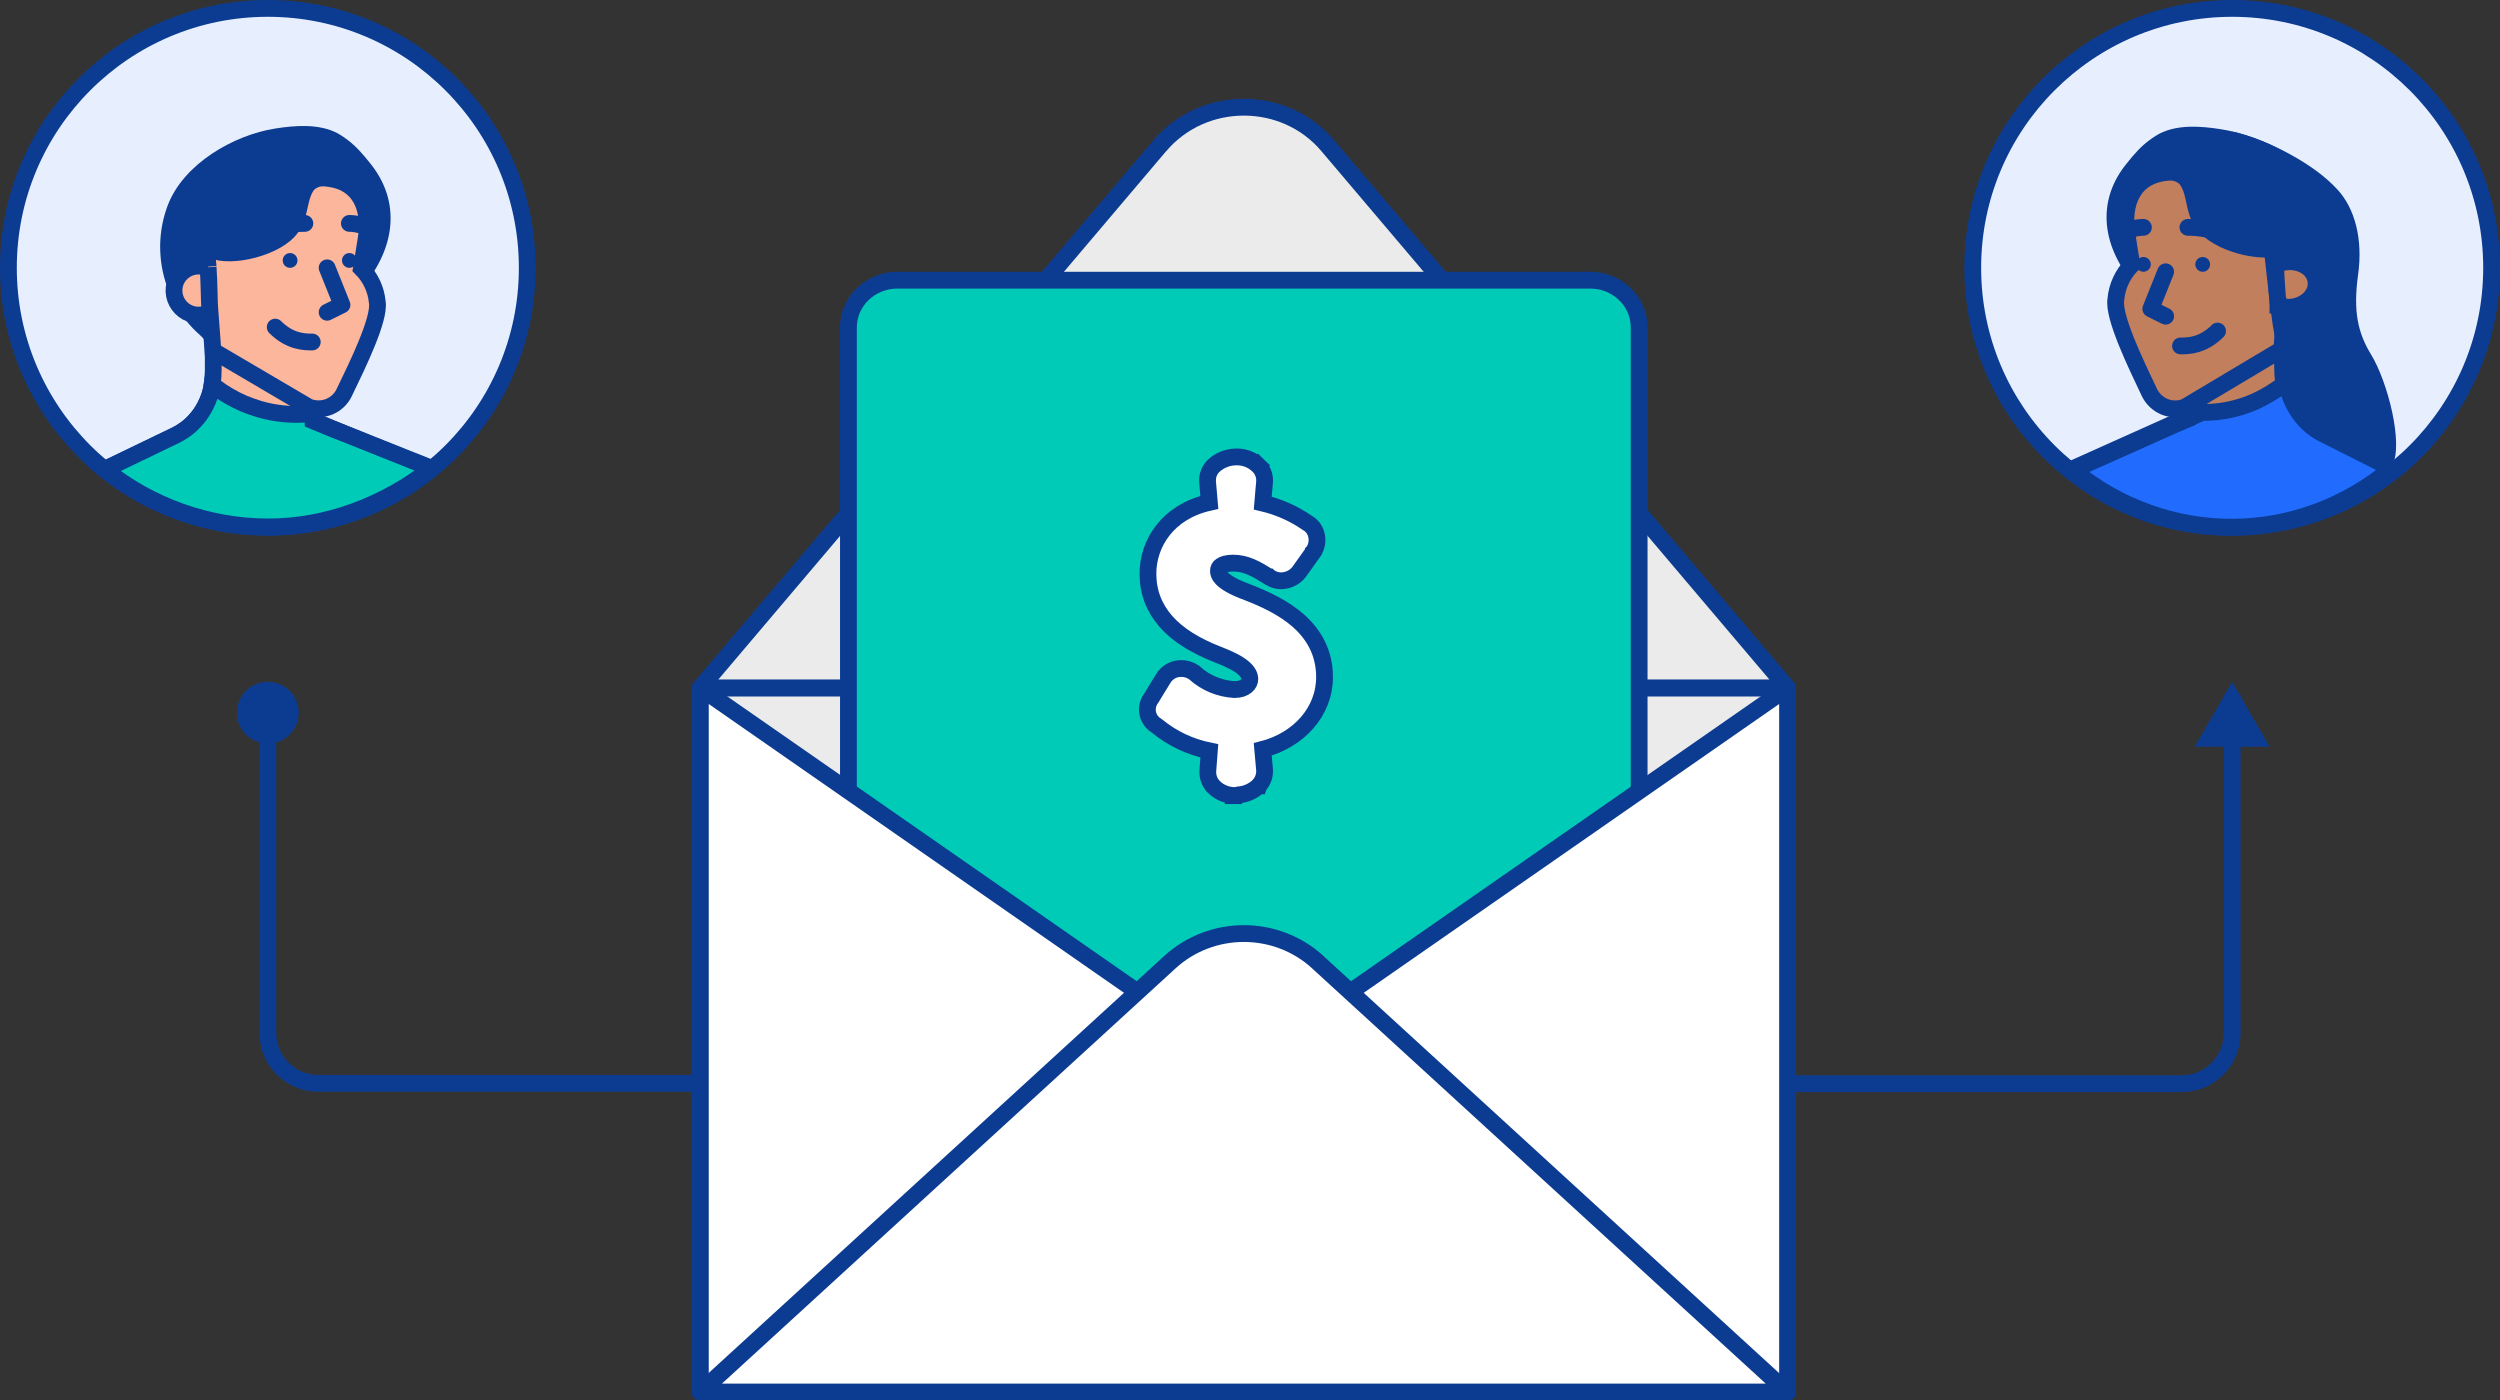
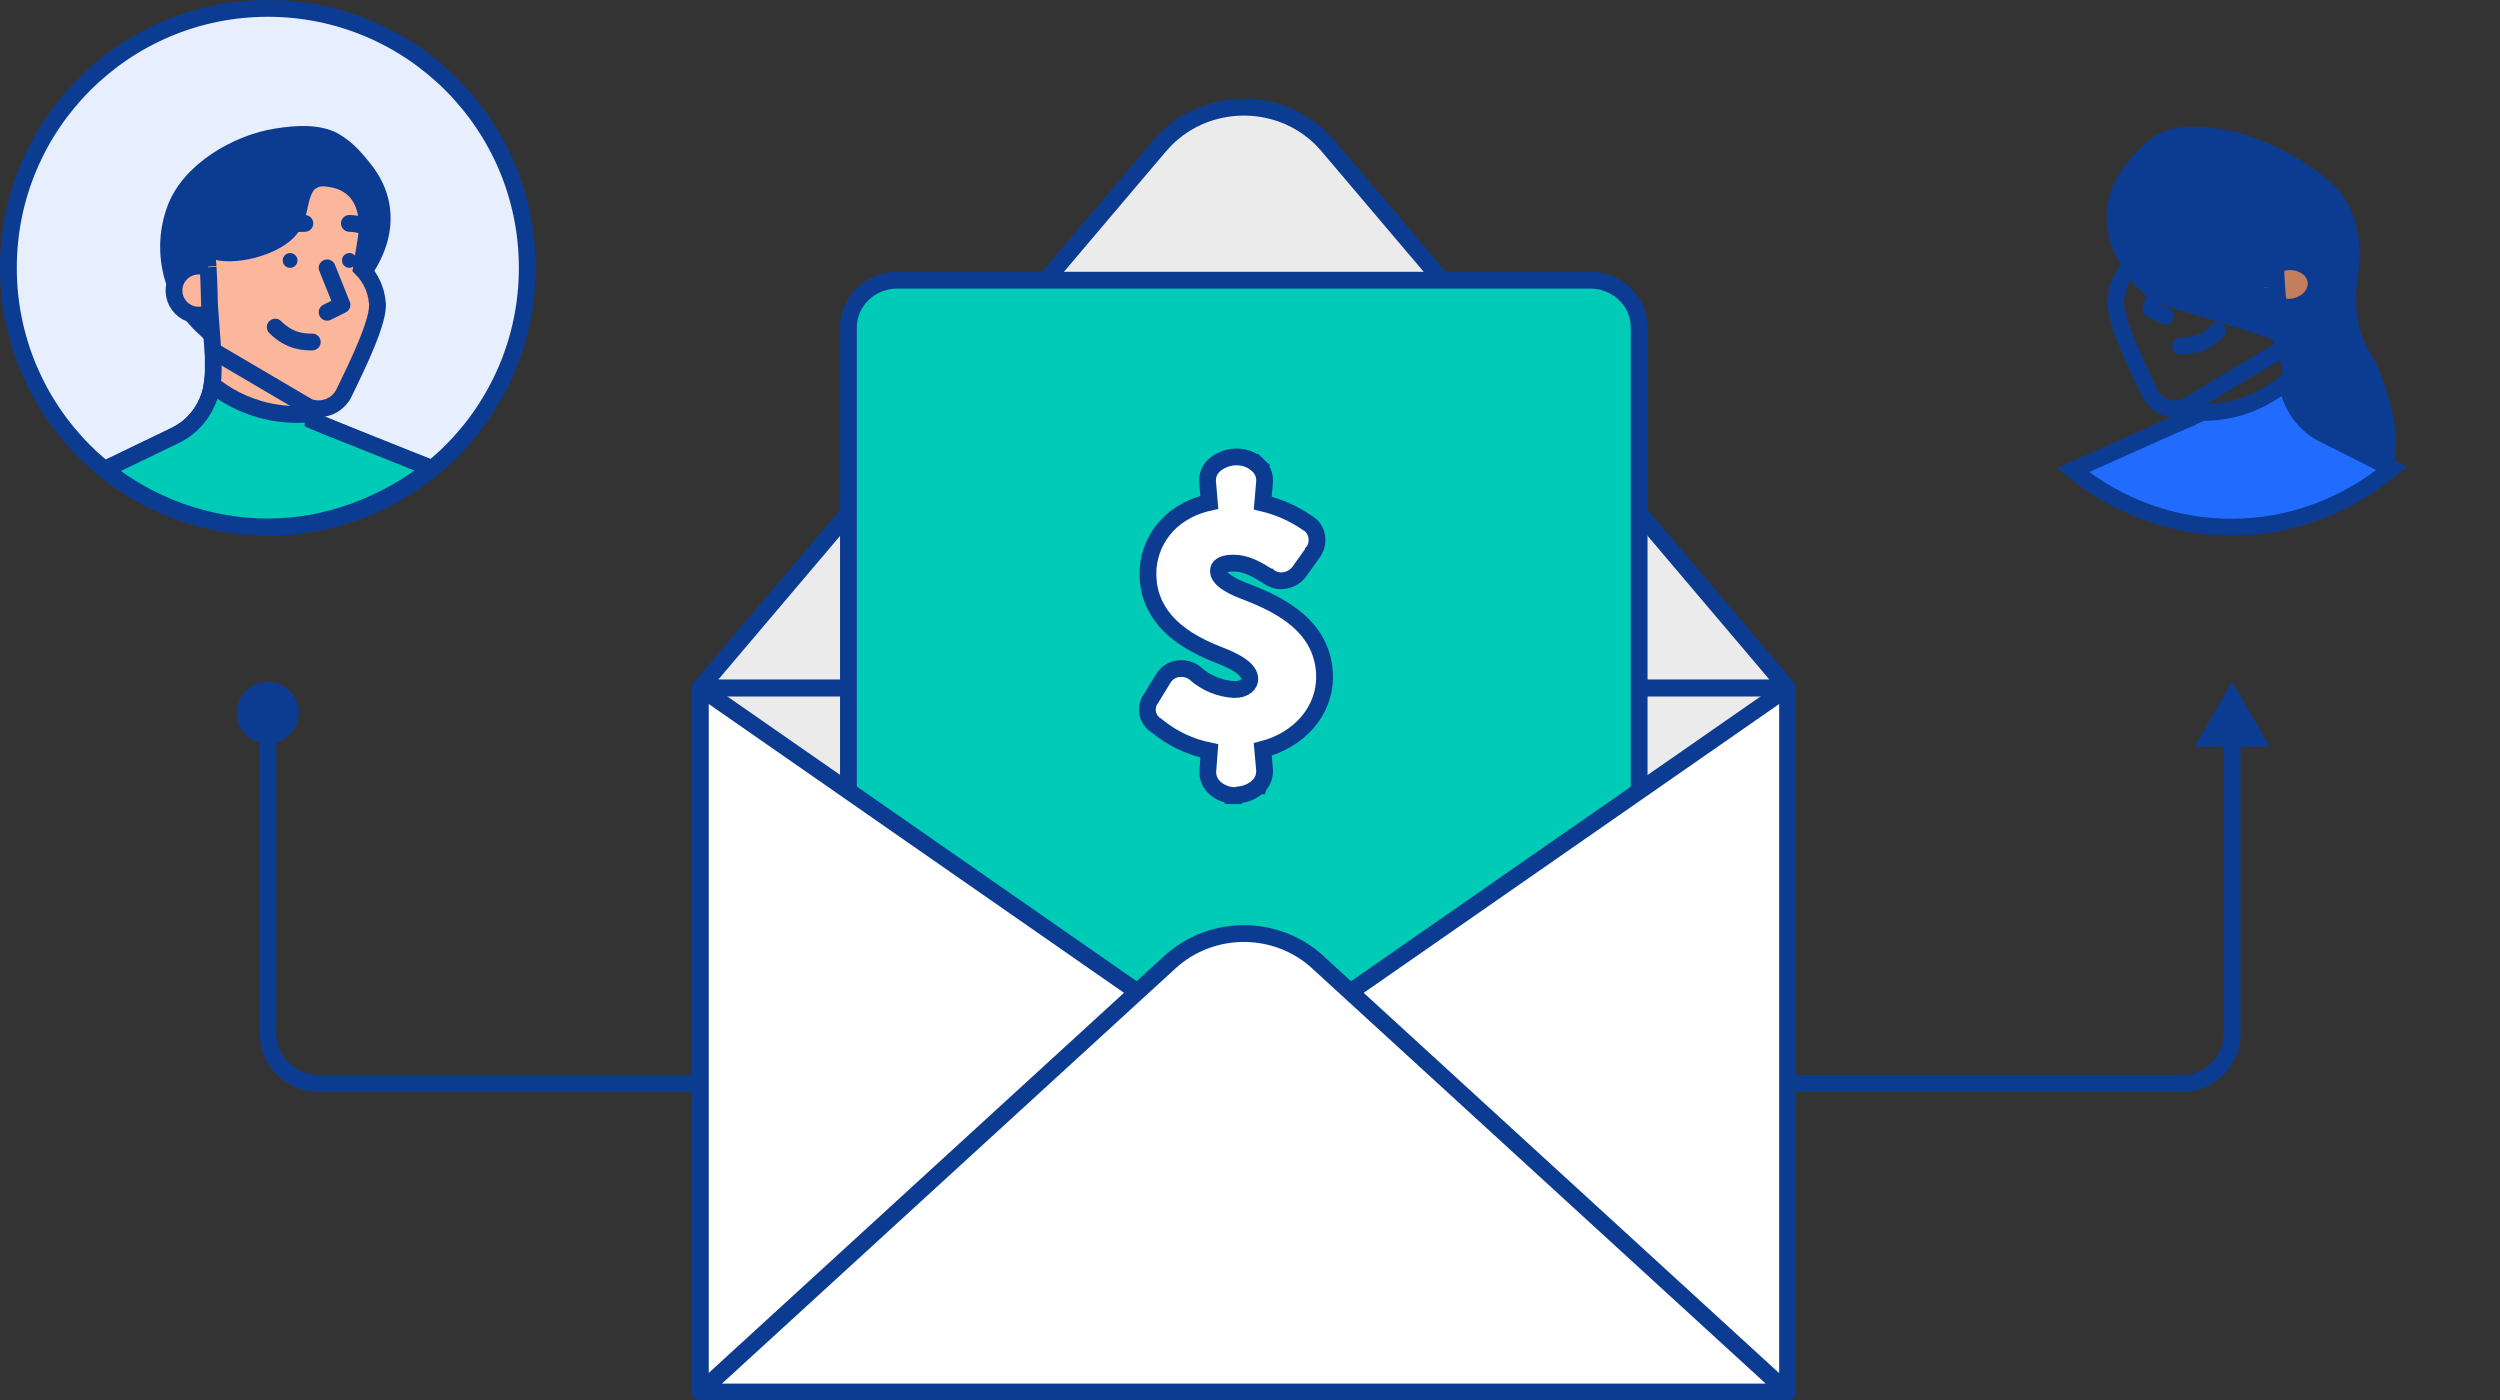
<svg xmlns="http://www.w3.org/2000/svg" id="Layer_1" viewBox="0 0 297.67 166.75">
  <rect x="0" y="0" width="297.67" height="166.75" fill="#333333" stroke="none" />
  <defs>
    <style>
      .cls-1 {
        fill: #00cbb7;
      }

      .cls-1, .cls-2, .cls-3, .cls-4, .cls-5, .cls-6, .cls-7, .cls-8, .cls-9, .cls-10, .cls-11, .cls-12 {
        stroke: #0c3c92;
        stroke-width: 2px;
      }

      .cls-1, .cls-2, .cls-4, .cls-6, .cls-10, .cls-12 {
        stroke-miterlimit: 10;
      }

      .cls-2, .cls-13 {
        fill: #c17f5d;
      }

      .cls-3, .cls-5, .cls-7, .cls-9 {
        stroke-linecap: round;
      }

      .cls-3, .cls-5, .cls-9 {
        stroke-linejoin: round;
      }

      .cls-3, .cls-7, .cls-11, .cls-12 {
        fill: none;
      }

      .cls-4 {
        fill: #e7efff;
      }

      .cls-14 {
        fill: #0c3c92;
      }

      .cls-5, .cls-8 {
        fill: #fff;
      }

      .cls-6 {
        fill: #216cff;
      }

      .cls-15, .cls-10 {
        fill: #fbb69b;
      }

      .cls-9 {
        fill: #ebebeb;
      }
    </style>
  </defs>
  <path class="cls-4" d="M31.89,62.78c17.06,0,30.89-13.83,30.89-30.89S48.95,1,31.89,1,1,14.83,1,31.89s13.83,30.89,30.89,30.89Z" />
  <path class="cls-10" d="M51.22,55.83c-5.55,4.35-12.31,6.94-19.36,6.91-7.05-.03-13.88-2.45-19.38-6.85l8.34-4.02c.4-.19.78-.41,1.14-.67.12-.07.23-.15.33-.24.91-.72,1.66-1.64,2.18-2.68.41-.79.68-1.64.8-2.52.08-.57.12-1.15.12-1.73v-4.63l.35.17.88.47.42.07,4.78.83,5.36.92.16,5.56v2.7l2.08.86,11.8,4.84Z" />
  <path class="cls-14" d="M42.58,34.82c-.27.28-.56.53-.87.76-1.78,1.34-4.16,1.74-6.2,2.45-.86.29-10.16,2.97-10.16,3.56-.62-.78-1.31-1.51-2.06-2.17-1.94-1.9-3.29-4.32-3.88-6.96-.59-2.65-.41-5.41.54-7.95,1.86-4.98,7.83-8.42,12.83-9.21,2.38-.37,5.2-.59,7.4.56,1.11.63,2.09,1.45,2.92,2.42.27.29.52.6.78.92l.32.4c3.9,4.97,2.52,10.81-1.61,15.21Z" />
  <path class="cls-15" d="M26.55,34.64c0,.58-.19,1.14-.51,1.61-.33.47-.78.84-1.32,1.06-.53.21-1.12.27-1.68.15-.56-.12-1.08-.4-1.48-.81-.4-.41-.68-.93-.79-1.5-.11-.57-.05-1.15.17-1.68.22-.53.6-.98,1.08-1.3.48-.32,1.04-.49,1.62-.49.78,0,1.52.32,2.07.88.55.55.85,1.3.85,2.08Z" />
  <path class="cls-12" d="M26.55,34.64c0,.58-.19,1.14-.51,1.61-.33.47-.78.84-1.32,1.06-.53.21-1.12.27-1.68.15-.56-.12-1.08-.4-1.48-.81-.4-.41-.68-.93-.79-1.5-.11-.57-.05-1.15.17-1.68.22-.53.6-.98,1.08-1.3.48-.32,1.04-.49,1.62-.49.78,0,1.52.32,2.07.88.55.55.85,1.3.85,2.08" />
  <path class="cls-15" d="M24.78,31.82c.13,1.9.13,4.2.19,4.87.12,1.69.25,3.37.38,5.07l11.4,6.7c.79.3,1.67.28,2.45-.03.78-.32,1.42-.92,1.78-1.68,1.65-3.4,4.27-8.78,3.94-10.78-.14-1.52-.81-2.94-1.89-4.02l.56-3.47c.58-3.53-.62-6.87-4.67-7.26-.42-.07-.85-.04-1.26.09-.4.14-.77.37-1.06.68-1.34,1.87-.59,4.18-2.68,5.92-2.49,2.1-8.03,3.01-9.37,1.34,0,0,.12,1.19.23,2.5" />
  <path class="cls-12" d="M24.78,31.82c.13,1.9.13,4.2.19,4.87.12,1.69.25,3.37.38,5.07l11.4,6.7c.79.3,1.67.28,2.45-.03.78-.32,1.42-.92,1.78-1.68,1.65-3.4,4.27-8.78,3.94-10.78-.14-1.52-.81-2.94-1.89-4.02l.56-3.47c.58-3.53-.62-6.87-4.67-7.26-.42-.07-.85-.04-1.26.09-.4.14-.77.37-1.06.68-1.34,1.87-.59,4.18-2.68,5.92-2.49,2.1-8.03,3.01-9.37,1.34,0,0,.12,1.19.23,2.5" />
  <path class="cls-1" d="M51.38,55.77c-5.55,4.35-12.47,7-19.52,6.97-7.05-.03-13.88-2.45-19.38-6.85l8.34-4.02c.4-.19.78-.41,1.14-.67.12-.07.23-.15.33-.24.91-.72,1.66-1.64,2.18-2.68.41-.79.68-1.64.8-2.52.11.12.24.24.37.33,1.05.79,2.19,1.45,3.4,1.97.59.24,1.19.46,1.79.64,1.83.54,3.75.74,5.65.6l.8-.07v.88l2.08.86,12,4.78Z" />
  <path class="cls-3" d="M32.77,38.95c1.77,1.77,3.53,1.77,4.41,1.77" />
  <path class="cls-3" d="M38.95,31.89l1.77,4.41-1.77.88" />
  <circle class="cls-14" cx="41.6" cy="31.01" r=".88" />
  <circle class="cls-14" cx="34.54" cy="31.01" r=".88" />
  <path class="cls-7" d="M41.6,26.6c.59,0,1.94.18,2.65.88M36.3,26.6c-2.65,0-4.41.88-4.41.88" />
  <path class="cls-11" d="M31.89,83.39v39.6c0,3.31,2.69,6,6,6h46.96" />
  <path class="cls-11" d="M265.78,82.73v40.3c0,3.31-2.69,6-6,6h-49.66" />
  <path class="cls-14" d="M31.89,88.54c2.03,0,3.68-1.65,3.68-3.68s-1.65-3.68-3.68-3.68-3.68,1.65-3.68,3.68,1.65,3.68,3.68,3.68Z" />
  <path class="cls-9" d="M212.83,81.91H83.38v83.85h129.45v-83.85Z" />
  <path class="cls-9" d="M138.1,17.34l-54.72,64.56h129.45l-54.74-64.56c-5.16-6.1-14.8-6.1-19.98,0Z" />
  <path class="cls-1" d="M189.34,33.36h-82.49c-3.22,0-5.83,2.52-5.83,5.62v120.16c0,3.1,2.61,5.62,5.83,5.62h82.49c3.22,0,5.83-2.52,5.83-5.62V38.98c0-3.1-2.61-5.62-5.83-5.62Z" />
  <path class="cls-5" d="M148.1,126.92l-64.71-45.01v83.85h129.45v-83.85l-64.74,45.01Z" />
  <path class="cls-5" d="M156.91,114.57l55.9,51.17H83.39l55.9-51.17c4.97-4.55,12.66-4.55,17.63,0Z" />
  <path class="cls-8" d="M147.12,94.74h.31s.13-.1.13-.1c.86-.09,1.68-.46,2.31-1.07h.01s.01-.03.01-.03c.23-.24.4-.52.52-.83.12-.31.17-.64.16-.97v-.02s0-.02,0-.02l-.22-2.47c4.25-1.1,7.36-4.46,7.36-8.61,0-2.94-1.31-5.11-3.11-6.71-1.78-1.57-4.05-2.61-6.06-3.39h0s0,0,0,0c-1.76-.64-2.63-1.21-3.05-1.65-.37-.38-.41-.66-.41-.91s.09-.43.31-.58c.25-.18.71-.33,1.42-.33,1.56,0,2.74.68,4.29,1.65h.01s.01.01.01.01l.19.11c.38.23.81.34,1.25.34h.01s.01,0,.01,0c.45-.02.9-.14,1.29-.36.39-.22.71-.53.95-.9l1.56-2.19v-.02s.02-.02.02-.02c.19-.29.32-.62.38-.97.05-.34.04-.7-.05-1.03-.08-.3-.21-.59-.4-.83-.18-.23-.4-.43-.66-.57-1.61-1.12-3.42-1.92-5.32-2.37l.22-2.56v-.02s0-.02,0-.02c.01-.35-.04-.7-.18-1.02-.13-.32-.33-.62-.58-.86l-.7.72.7-.71c-.34-.33-.74-.59-1.19-.77-.44-.17-.91-.26-1.38-.25h-.14c-.97.03-1.91.41-2.62,1.08l-.02.02-.02.02c-.23.24-.41.53-.52.84-.12.31-.16.65-.14.98h0s0,.02,0,.02l.21,2.45c-4.96,1.11-7.31,4.88-7.31,8.49,0,2.17.72,4.07,2.15,5.7,1.42,1.61,3.5,2.89,6.17,3.93h0s0,0,0,0c1.5.57,2.49,1.1,3.08,1.62.56.49.73.92.73,1.33,0,.49-.5,1.21-1.82,1.22-1.76-.1-3.43-.79-4.72-1.95l-.04-.04-.04-.03c-.46-.33-1.01-.5-1.58-.49-.42,0-.84.11-1.21.32-.37.21-.68.51-.9.88l-1.44,2.35c-.18.24-.31.51-.38.8-.08.31-.09.64-.03.96.06.32.19.62.38.88.18.25.4.46.66.61l.12.09c1.79,1.46,3.91,2.46,6.18,2.92l-.18,2.38h0s0,.02,0,.02c-.02.35.04.7.16,1.03.13.33.32.62.57.87h0s0,.01,0,.01c.34.33.75.59,1.19.76.44.17.92.26,1.39.25Z" />
  <path class="cls-14" d="M265.78,81.19l4.46,7.72h-8.92l4.46-7.72Z" />
-   <path class="cls-4" d="M296.67,31.89c0-17.07-13.83-30.89-30.89-30.89s-30.89,13.82-30.89,30.89,13.82,30.89,30.89,30.89,30.89-13.82,30.89-30.89Z" />
-   <path class="cls-2" d="M258.1,50.77l2.03-.87v-2.77l.15-5.68,5.24-.94,4.67-.86.4-.07.86-.49.33-.18v4.74c0,.59.03,1.18.12,1.76.12.91.39,1.76.79,2.57.52,1.06,1.24,2,2.13,2.74.1.1.22.18.32.25.35.27.72.49,1.11.69l8.15,4.1c-5.38,4.5-12.04,6.97-18.93,7-6.89.03-13.57-2.37-19-6.8l11.62-5.21v.02Z" />
  <path class="cls-14" d="M254.69,34.48c-4.08-4.32-5.44-10.01-1.58-14.88l.32-.39c.25-.32.5-.62.77-.91.82-.96,1.8-1.75,2.89-2.37,2.18-1.13,4.95-.92,7.31-.55,4.94.77,11.69,3.95,13.54,8.82.94,2.49.25,5.38-.34,7.96-.59,2.59-1.91,4.96-3.83,6.8-.74.64-1.43,1.36-2.03,2.12,0-.57-9.19-3.19-10.04-3.48-2.02-.69-4.37-1.09-6.13-2.4-.3-.22-.59-.47-.86-.74" />
  <path class="cls-13" d="M269.56,34.17c0-.72.34-1.41.94-1.93.61-.52,1.44-.81,2.3-.81.64,0,1.26.15,1.8.45.54.3.96.72,1.19,1.21.24.49.32,1.04.19,1.56-.12.52-.42,1.01-.87,1.39-.45.39-1.02.64-1.65.76-.62.1-1.28.07-1.88-.13-.59-.2-1.11-.54-1.46-.97-.37-.44-.55-.96-.57-1.49" />
  <path class="cls-12" d="M269.56,34.17c0-.72.34-1.41.94-1.93.61-.52,1.44-.81,2.3-.81.64,0,1.26.15,1.8.45.54.3.96.72,1.19,1.21.24.49.32,1.04.19,1.56-.12.52-.42,1.01-.87,1.39-.45.39-1.02.64-1.65.76-.62.1-1.28.07-1.88-.13-.59-.2-1.11-.54-1.46-.97-.37-.44-.55-.96-.57-1.49" />
-   <path class="cls-13" d="M271.51,31.44c.1-1.34.24-2.57.24-2.57-1.34,1.71-6.95.79-9.46-1.38-2.12-1.78-1.34-4.15-2.7-6.06-.29-.32-.65-.55-1.07-.71-.4-.13-.84-.17-1.28-.1-4.1.4-5.31,3.81-4.72,7.44l.57,3.56c-1.09,1.11-1.76,2.55-1.9,4.12-.34,2.05,2.32,7.56,3.98,11.05.37.79,1.01,1.39,1.8,1.73.79.32,1.68.34,2.47.03l11.51-6.87c.12-1.75.25-3.48.39-5.21.05-.69.05-3.04.18-4.99" />
  <path class="cls-12" d="M272.27,31.35c.1-1.34.23-2.57.23-2.57-1.34,1.71-6.95.79-9.46-1.38-2.12-1.78-1.34-4.15-2.7-6.06-.29-.32-.65-.55-1.08-.71-.4-.13-.84-.17-1.28-.1-4.1.4-5.31,3.81-4.72,7.44l.57,3.56c-1.09,1.11-1.76,2.55-1.9,4.12-.34,2.05,2.32,7.56,3.98,11.05.37.79,1.01,1.39,1.8,1.73.79.32,1.68.34,2.47.03l11.51-6.87c.12-1.75.25-3.48.39-5.21.05-.69.05-3.04.18-4.99" />
  <path class="cls-6" d="M258.46,50.77l2.03-.87v-.91l.79.07c1.86.15,3.73-.07,5.53-.62.59-.18,1.18-.4,1.75-.66,1.18-.54,2.3-1.21,3.33-2.02.14-.1.25-.22.37-.34.12.91.39,1.76.79,2.57.52,1.06,1.24,2,2.13,2.74.1.1.22.18.32.25.35.27.72.49,1.11.69l8.15,4.1c-5.38,4.5-12.04,6.97-18.93,7s-13.57-2.37-19-6.8l11.66-5.21h-.02Z" />
  <path class="cls-14" d="M266.04,15.71c4.11,1.04,9.49,3.76,12.33,6.92,1.98,2.18,3.01,5.78,2.4,10.11-.6,4.33-.02,6.9,1.53,9.44,2.02,3.29,3.89,10.72,2.55,13.22,0,0-8.78-3.91-10.83-5.81l-.03-.03-1.29-1.55s-1.68-6.6-2.08-9.24c-.4-2.64-1.29-11.12-1.29-11.12,0,0-5.91-12.58-3.29-11.93l.02-.02Z" />
  <path class="cls-2" d="M271.24,36.38v.03c.1.03.22.07.32.08.61.15,1.26.13,1.88-.03.6-.17,1.16-.49,1.58-.91.4-.42.67-.92.74-1.48.07-.54-.05-1.06-.34-1.53-.29-.47-.74-.84-1.31-1.09-.57-.24-1.21-.34-1.85-.27-.45.05-.91.18-1.31.39.05,1.91.27,4.12.28,4.79v.02Z" />
  <path class="cls-3" d="M264.04,39.42c-1.77,1.77-3.53,1.77-4.41,1.77" />
  <path class="cls-3" d="M257.86,32.36l-1.77,4.41,1.77.88" />
  <circle class="cls-14" cx="255.21" cy="31.48" r=".88" />
  <circle class="cls-14" cx="262.27" cy="31.48" r=".88" />
  <path class="cls-7" d="M255.21,27.07c-.59,0-1.94.18-2.65.88M260.51,27.07c2.65,0,4.41.88,4.41.88" />
</svg>